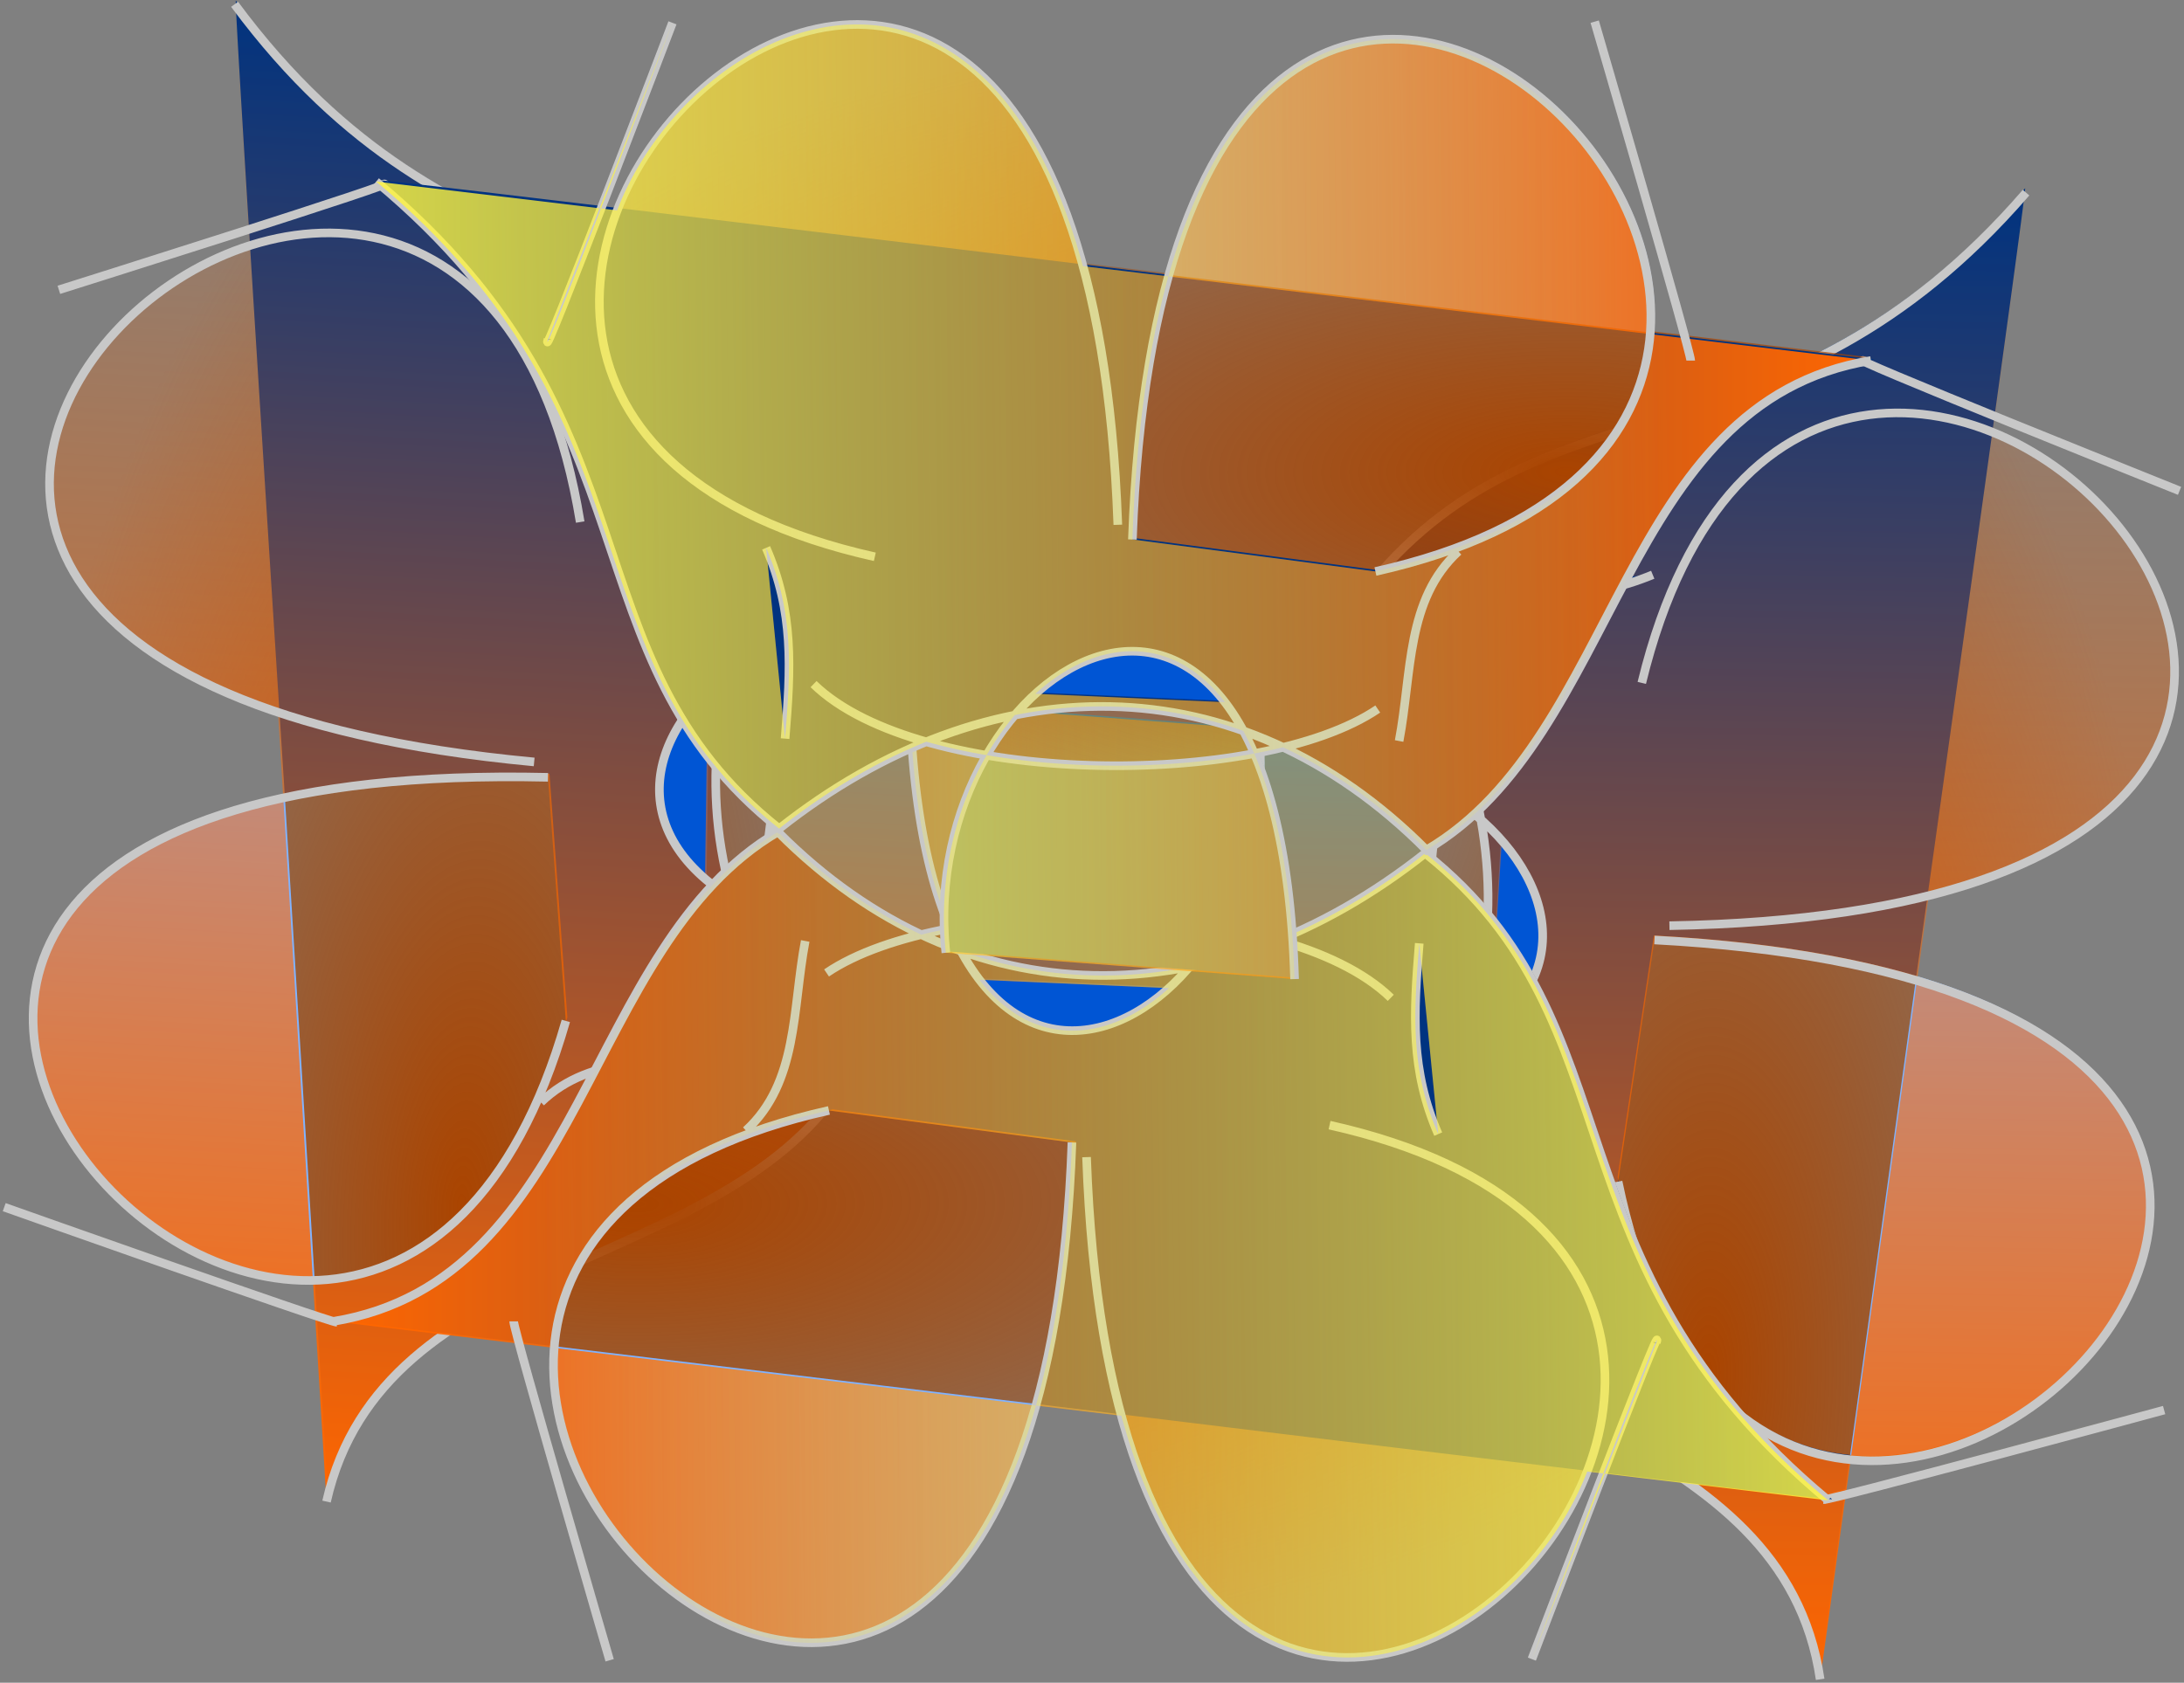
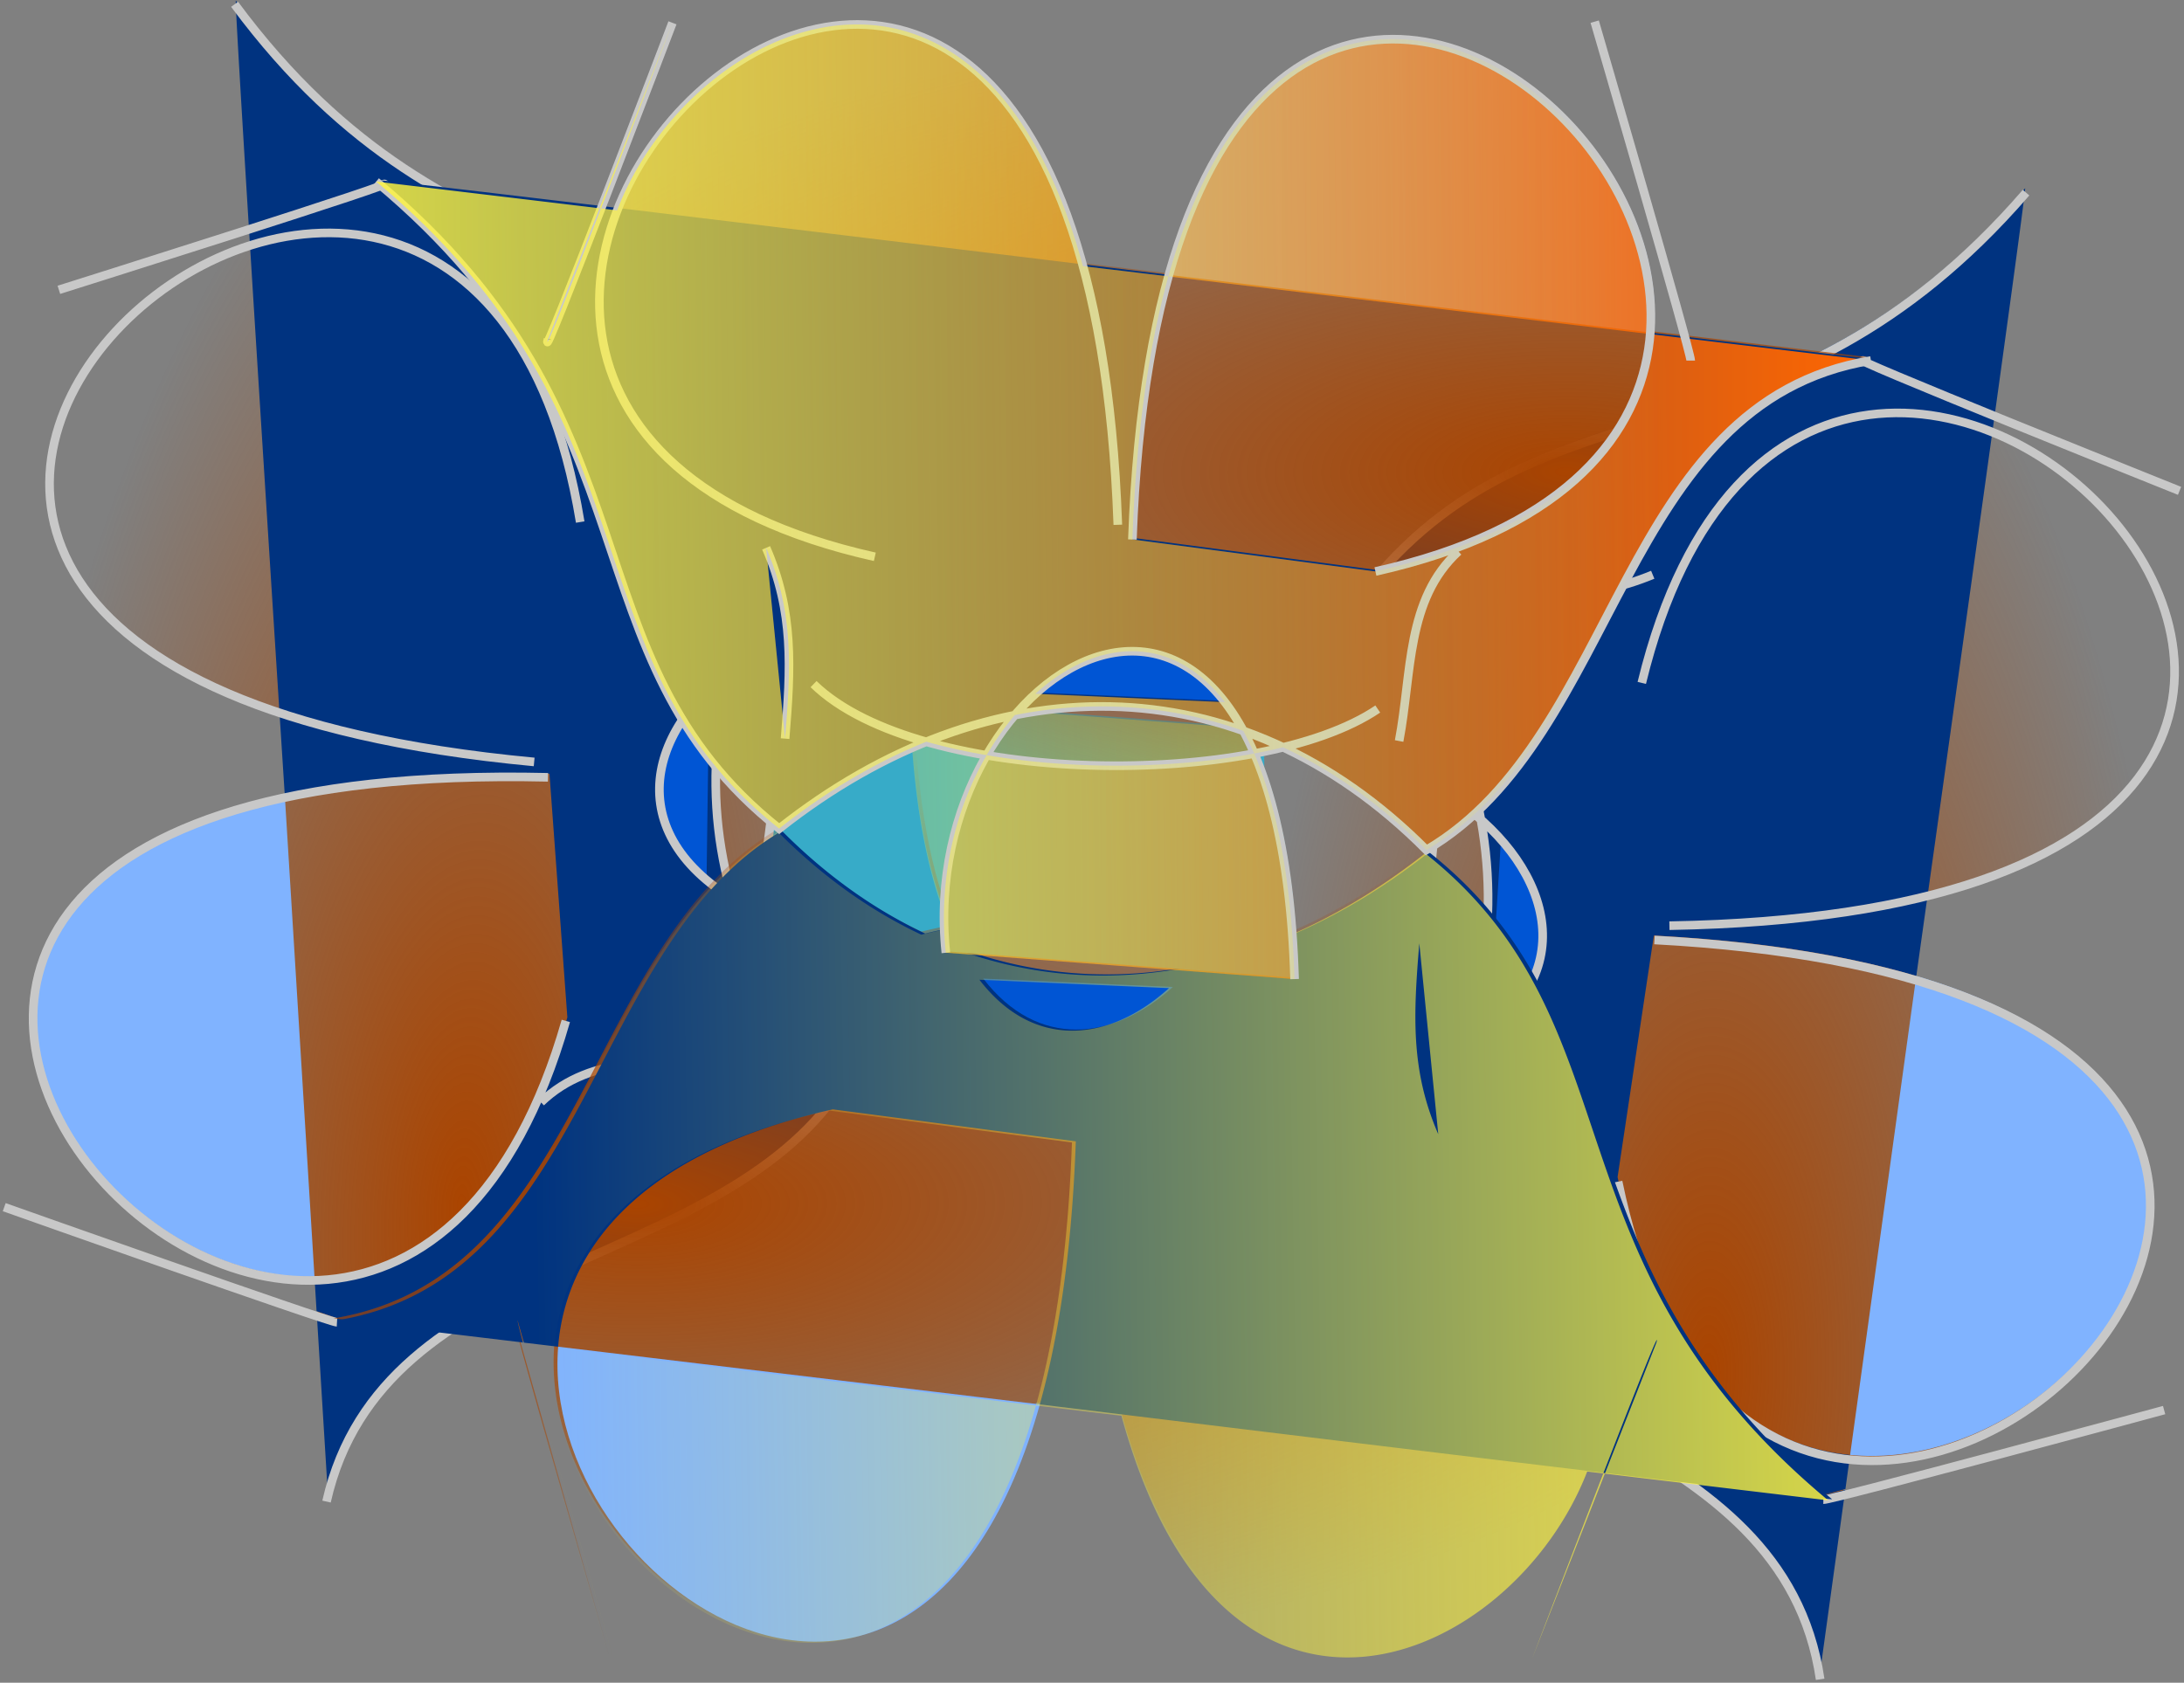
<svg xmlns="http://www.w3.org/2000/svg" viewBox="0 0 936.84 721.98">
  <rect x="0" y="0" width="936.84" height="721.98" fill="#808080" stroke="none" />
  <defs>
    <linearGradient id="b" y2="-73.22" gradientUnits="userSpaceOnUse" x2="-1000.4" gradientTransform="translate(584.75 -9.152)" y1="-84.407" x1="-338.9">
      <stop stop-color="#fff53e" offset="0" />
      <stop stop-color="#fff53e" stop-opacity="0" offset="1" />
    </linearGradient>
    <linearGradient id="c" y2="270.5" gradientUnits="userSpaceOnUse" x2="-101.97" gradientTransform="translate(-166.8 -93.137)" y1="270.5" x1="-744.16">
      <stop stop-color="#f60" offset="0" />
      <stop stop-color="#f60" stop-opacity="0" offset="1" />
    </linearGradient>
    <linearGradient id="d" y2="-73.22" gradientUnits="userSpaceOnUse" x2="-1000.4" gradientTransform="translate(175.9 258.72)" y1="-84.407" x1="-338.9">
      <stop stop-color="#fff53e" offset="0" />
      <stop stop-color="#fff53e" stop-opacity="0" offset="1" />
    </linearGradient>
    <linearGradient id="f" y2="270.5" gradientUnits="userSpaceOnUse" x2="-101.97" gradientTransform="rotate(180 -497.31 77.79)" y1="270.5" x1="-744.16">
      <stop stop-color="#f60" offset="0" />
      <stop stop-color="#f60" stop-opacity="0" offset="1" />
    </linearGradient>
    <linearGradient id="g" y2="-73.22" gradientUnits="userSpaceOnUse" x2="-1000.4" gradientTransform="rotate(180 -668.65 -98.135)" y1="-84.407" x1="-338.9">
      <stop stop-color="#fff53e" offset="0" />
      <stop stop-color="#fff53e" stop-opacity="0" offset="1" />
    </linearGradient>
    <radialGradient id="a" gradientUnits="userSpaceOnUse" cy="193.52" cx="-780.01" gradientTransform="matrix(1.593 -.006 .003 .641 462.19 58.31)" r="320.59">
      <stop stop-color="#a40" offset="0" />
      <stop stop-color="#a40" stop-opacity="0" offset="1" />
    </radialGradient>
    <radialGradient id="e" gradientUnits="userSpaceOnUse" cy="193.52" cx="-780.01" gradientTransform="matrix(-1.593 .006 -.003 -.641 -1623.6 1.533)" r="320.59">
      <stop stop-color="#a40" offset="0" />
      <stop stop-color="#a40" stop-opacity="0" offset="1" />
    </radialGradient>
  </defs>
  <path fill="url(#a)" d="M-663.19-29.345c1.255 42.861 7.7 74.486 17.281 96.781a233.44 233.44 0 00-12.375 2.688c-21.604-10.156-42.297-24.786-61.469-44.062-83.458 49.03-82.573 192.2-190.69 210l79.625 9.53c8.636 32.203 38.875 135.88 38.875 135.88l-38.469-135.81 14.688 1.75c-8.188 102.45 154.32 212.25 206.62 24.75l36.656 4.376c43.795 160.93 167.76 106.73 199.81 23.938l6.906.812c-14.57 37.59-30.625 79.688-30.625 79.688l31.281-79.594 95.812 11.47c-123.83-103.02-79.67-203.75-172.88-277.63-20.314 16.068-41.529 28.535-63.156 37.28-8.17-2.326-16.839-4.254-25.844-5.781 13.31-22.956 20.901-52.778 17.5-84.75l-149.56-11.312z" transform="matrix(.058 -.995 -.998 -.058 429.75 -247.88)" />
  <path fill="#37abc8" d="M419.99 412.118c-42.715-3.738-73.914-11.99-95.618-22.819 8.622-34.47 11.49-76.867 7.35-114.181 23.687-11.911 53.897-17.734 85.619-12.493l2.65 149.492z" />
  <path d="M331.725 275.119c-6.483 3.26-12.493 6.963-17.889 11.035-8.488 32.508-8.307 65.722 1.106 97.919a121.05 121.05 0 009.432 5.229 232.045 232.045 0 01-3.398 12.159c8.89 22.089 22.3 43.531 40.435 63.73-53.771 80.205-196.647 71.008-220.665 177.567l-4.914-79.792c5.265 1.74 8.803 2.82 9.382 2.855l-9.42-3.263-.899-14.719c42.536-.909 85.5-30.99 108.478-111.353L235.7 331.975c-45.931-1.045-83.407 2.277-113.571 8.807 0 0-21.815-339.955-20.98-340.555 95.69 129.193 198.792 91.1 267.161 188.147-17.216 19.282-30.888 39.67-40.868 60.684 1.85 8.266 3.274 17.005 4.278 26.055z" fill="#003380" />
  <path fill="#80b3ff" d="M122.13 340.778L134.9 547.833c-102.75 2.197-202.974-165.9-12.768-207.065z" />
  <path fill="url(#b)" d="M-421.58-20.915l-.406-.063c8.635 32.203 38.875 135.88 38.875 135.88l-38.47-135.81z" transform="matrix(.058 -.995 -.998 -.058 139.28 141.804)" />
  <path fill="#0055d4" d="M303.106 375.522l1.111-81.127c-24.484 23.93-30.138 56.125-1.11 81.127z" />
-   <path fill="url(#c)" d="M-663.21-28.043c1.255 42.861 7.7 74.486 17.281 96.781 35.024-6.609 77.651-7.015 114.78-.719 13.309-22.956 20.901-52.778 17.5-84.75l-149.56-11.312zm132.06 96.062c-3.643 6.283-7.702 12.068-12.094 17.219-33.051 6.59-66.304 4.483-98-6.781a120.867 120.867 0 01-4.688-9.719 233.44 233.44 0 00-12.375 2.688c-21.604-10.157-42.297-24.787-61.469-44.063-83.458 49.032-82.573 192.2-190.69 210l79.625 9.532c-1.436-5.357-2.312-8.951-2.312-9.532l2.719 9.594 14.688 1.75c3.39-42.412 36.018-83.559 117.84-101.84l104.22 13.72c-1.63 45.914-7.141 83.134-15.438 112.88l36.656 4.374c43.795 160.93 167.76 106.73 199.81 23.938l6.906.813c13.052-33.671 24.912-63.751 22.75-56.062l-22.094 56.156 95.812 11.469c-123.83-103.02-79.67-203.75-172.88-277.62-20.314 16.069-41.529 28.536-63.156 37.28-8.17-2.325-16.839-4.253-25.844-5.78zm166.06 234.66l-.656-.094c-14.57 37.59-30.625 79.688-30.625 79.688l31.28-79.594zm-244.03-29.219l-206.62-24.75c-8.188 102.45 154.32 212.25 206.62 24.75zm-221.31-26.5l-.406-.063c8.635 32.202 38.875 135.88 38.875 135.88l-38.47-135.81zm385.75-171.81l8.125 81.875c-11.934-27.448-10.642-51.356-8.125-81.875zm-188.69 15.625l81.312 3.594c-25.393 23.056-57.965 26.834-81.312-3.594z" transform="matrix(.058 -.995 -.998 -.058 429.75 -247.88)" />
  <path d="M-483.18 153.15c310.84 69.46-88.082 468.95-104.24 13.729m-110.5-20.033c-310.84 69.46 88.082 468.95 104.24 13.729M-343 246.507c4.576-16.271-53.39 135.76-53.39 135.76m-436.78-144.92c0 4.068 41.186 145.42 41.186 145.42m347.28-307.62c-2.517 30.519-3.798 54.417 8.136 81.864m-271.53-82.881c-5.584 29.384-2.917 60.649-25.424 81.356m34.576-67.627c50.793-34.456 196.45-33.593 242.03 10.678m-206.32-126.58c6.73 229.87 162.94 136.91 149.58 11.298m-396.82 254.1c108.11-17.795 107.22-160.97 190.68-210 80.612 81.052 188.04 80.022 277.63 9.152 93.205 73.879 49.05 174.6 172.88 277.63" stroke="#c8c8c8" stroke-width="3.7" fill="none" transform="matrix(.058 -.995 -.998 -.058 429.75 -247.88)" />
  <g>
    <path fill="url(#a)" d="M-663.19-29.345c1.255 42.861 7.7 74.486 17.281 96.781a233.44 233.44 0 00-12.375 2.688c-21.604-10.156-42.297-24.786-61.469-44.062-83.458 49.03-82.573 192.2-190.69 210l79.625 9.53c8.636 32.203 38.875 135.88 38.875 135.88l-38.469-135.81 14.688 1.75c-8.188 102.45 154.32 212.25 206.62 24.75l36.656 4.376c43.795 160.93 167.76 106.73 199.81 23.938l6.906.812c-14.57 37.59-30.625 79.688-30.625 79.688l31.281-79.594 95.812 11.47c-123.83-103.02-79.67-203.75-172.88-277.63-20.314 16.068-41.529 28.535-63.156 37.28-8.17-2.326-16.839-4.254-25.844-5.781 13.31-22.956 20.901-52.778 17.5-84.75l-149.56-11.312z" transform="matrix(.018 -.997 1 .018 559.8 -191.48)" />
-     <path fill="#37abc8" d="M519.603 467.365c42.876-.496 74.61-6.364 97.07-15.52-5.989-35.024-5.642-77.516 1.309-114.41-22.718-13.67-52.4-21.76-84.428-18.934l-13.95 148.863z" />
    <path d="M617.98 337.436c6.217 3.74 11.93 7.888 17.002 12.356 6.005 33.057 3.312 66.163-8.51 97.555a121.05 121.05 0 01-9.8 4.5 232.045 232.045 0 002.468 12.382c-10.536 21.353-25.529 41.72-45.14 60.488 47.55 84.044 190.71 85.682 206.599 193.752l10.936-79.192c-5.381 1.337-8.99 2.147-9.57 2.137l9.64-2.541 2.008-14.608c-42.345-4.125-82.91-37.37-99.742-119.24l15.557-103.632c45.879 2.432 82.995 8.58 112.579 17.373 0 0 47.47-337.33 46.682-337.992C763.5 202.36 663.575 156.576 588.061 248.172c15.708 20.53 27.799 41.893 36.16 63.602-2.47 8.102-4.55 16.708-6.236 25.656z" fill="#003380" />
    <path fill="#80b3ff" d="M822.005 418.762l-28.394 205.496c102.289 9.964 214.94-150.07 28.394-205.506z" />
    <path fill="url(#b)" d="M-421.58-20.915l-.406-.063c8.635 32.203 38.875 135.88 38.875 135.88l-38.47-135.81z" transform="matrix(.018 -.997 1 .018 819.957 219.06)" />
    <path fill="#0055d4" d="M638.92 439.716l5.03-80.978c22.604 25.714 25.806 58.244-5.03 80.978z" />
-     <path fill="url(#c)" d="M-663.21-28.043c1.255 42.861 7.7 74.486 17.281 96.781 35.024-6.609 77.651-7.015 114.78-.719 13.309-22.956 20.901-52.778 17.5-84.75l-149.56-11.312zm132.06 96.062c-3.643 6.283-7.702 12.068-12.094 17.219-33.051 6.59-66.304 4.483-98-6.781a120.867 120.867 0 01-4.688-9.719 233.44 233.44 0 00-12.375 2.688c-21.604-10.157-42.297-24.787-61.469-44.063-83.458 49.032-82.573 192.2-190.69 210l79.625 9.532c-1.436-5.357-2.312-8.951-2.312-9.532l2.719 9.594 14.688 1.75c3.39-42.412 36.018-83.559 117.84-101.84l104.22 13.72c-1.63 45.914-7.141 83.134-15.438 112.88l36.656 4.374c43.795 160.93 167.76 106.73 199.81 23.938l6.906.813c13.052-33.671 24.912-63.751 22.75-56.062l-22.094 56.156 95.812 11.469c-123.83-103.02-79.67-203.75-172.88-277.62-20.314 16.069-41.529 28.536-63.156 37.28-8.17-2.325-16.839-4.253-25.844-5.78zm166.06 234.66l-.656-.094c-14.57 37.59-30.625 79.688-30.625 79.688l31.28-79.594zm-244.03-29.219l-206.62-24.75c-8.188 102.45 154.32 212.25 206.62 24.75zm-221.31-26.5l-.406-.063c8.635 32.202 38.875 135.88 38.875 135.88l-38.47-135.81zm385.75-171.81l8.125 81.875c-11.934-27.448-10.642-51.356-8.125-81.875zm-188.69 15.625l81.312 3.594c-25.393 23.056-57.965 26.834-81.312-3.594z" transform="matrix(.018 -.997 1 .018 559.8 -191.48)" />
    <path d="M-483.18 153.15c310.84 69.46-88.082 468.95-104.24 13.729m-110.5-20.033c-310.84 69.46 88.082 468.95 104.24 13.729M-343 246.507c4.576-16.271-53.39 135.76-53.39 135.76m-436.78-144.92c0 4.068 41.186 145.42 41.186 145.42m347.28-307.62c-2.517 30.519-3.798 54.417 8.136 81.864m-271.53-82.881c-5.584 29.384-2.917 60.649-25.424 81.356m34.576-67.627c50.793-34.456 196.45-33.593 242.03 10.678m-206.32-126.58c6.73 229.87 162.94 136.91 149.58 11.298m-396.82 254.1c108.11-17.795 107.22-160.97 190.68-210 80.612 81.052 188.04 80.022 277.63 9.152 93.205 73.879 49.05 174.6 172.88 277.63" stroke="#c8c8c8" stroke-width="3.7" fill="none" transform="matrix(.018 -.997 1 .018 559.8 -191.48)" />
  </g>
  <g>
    <path d="M-663.19-29.345c1.255 42.861 7.7 74.486 17.281 96.781a233.44 233.44 0 00-12.375 2.688c-21.604-10.156-42.297-24.786-61.469-44.062-83.458 49.03-82.573 192.2-190.69 210l79.625 9.53c8.636 32.203 38.875 135.88 38.875 135.88l-38.469-135.81 14.688 1.75c-8.188 102.45 154.32 212.25 206.62 24.75l36.656 4.376c43.795 160.93 167.76 106.73 199.81 23.938l6.906.812c-14.57 37.59-30.625 79.688-30.625 79.688l31.281-79.594 95.812 11.47c-123.83-103.02-79.67-203.75-172.88-277.63-20.314 16.068-41.529 28.535-63.156 37.28-8.17-2.326-16.839-4.254-25.844-5.781 13.31-22.956 20.901-52.778 17.5-84.75l-149.56-11.312z" fill="url(#a)" transform="translate(1053.5 329.6)" />
    <path d="M391.95 301.08c1.255 42.861 7.7 74.486 17.281 96.781 35.024-6.609 77.651-7.015 114.78-.719 13.309-22.956 20.901-52.778 17.5-84.75l-149.56-11.312z" fill="#37abc8" />
    <path d="M524.01 397.14c-3.643 6.283-7.702 12.068-12.094 17.219-33.051 6.59-66.304 4.483-98-6.781a120.867 120.867 0 01-4.688-9.719 233.44 233.44 0 00-12.375 2.688c-21.604-10.157-42.297-24.787-61.469-44.063-83.458 49.031-82.573 192.2-190.69 210l79.626 9.532c-1.437-5.357-2.313-8.951-2.313-9.531l2.719 9.593 14.688 1.75c3.389-42.412 36.018-83.559 117.84-101.84l104.22 13.72c-1.63 45.914-7.141 83.134-15.438 112.87 0 0 339.19 41.486 339.84 40.687-123.81-103.02-79.653-203.74-172.86-277.62-20.314 16.07-41.53 28.536-63.156 37.281-8.17-2.326-16.84-4.254-25.844-5.781z" fill="#003380" />
    <path d="M446.04 602.575l-206.62-24.75c-8.188 102.45 154.32 212.25 206.63 24.75z" fill="#80b3ff" />
    <path d="M-421.58-20.915l-.406-.063c8.635 32.203 38.875 135.88 38.875 135.88l-38.47-135.81z" fill="url(#b)" transform="translate(646.31 596.99)" />
    <path d="M421.79 419.89l81.312 3.594c-25.393 23.056-57.965 26.834-81.312-3.594z" fill="#0055d4" />
-     <path d="M-663.21-28.043c1.255 42.861 7.7 74.486 17.281 96.781 35.024-6.609 77.651-7.015 114.78-.719 13.309-22.956 20.901-52.778 17.5-84.75l-149.56-11.312zm132.06 96.062c-3.643 6.283-7.702 12.068-12.094 17.219-33.051 6.59-66.304 4.483-98-6.781a120.867 120.867 0 01-4.688-9.719 233.44 233.44 0 00-12.375 2.688c-21.604-10.157-42.297-24.787-61.469-44.063-83.458 49.032-82.573 192.2-190.69 210l79.625 9.532c-1.436-5.357-2.312-8.951-2.312-9.532l2.719 9.594 14.688 1.75c3.39-42.412 36.018-83.559 117.84-101.84l104.22 13.72c-1.63 45.914-7.141 83.134-15.438 112.88l36.656 4.374c43.795 160.93 167.76 106.73 199.81 23.938l6.906.813c13.052-33.671 24.912-63.751 22.75-56.062l-22.094 56.156 95.812 11.469c-123.83-103.02-79.67-203.75-172.88-277.62-20.314 16.069-41.529 28.536-63.156 37.28-8.17-2.325-16.839-4.253-25.844-5.78zm166.06 234.66l-.656-.094c-14.57 37.59-30.625 79.688-30.625 79.688l31.28-79.594zm-244.03-29.219l-206.62-24.75c-8.188 102.45 154.32 212.25 206.62 24.75zm-221.31-26.5l-.406-.063c8.635 32.202 38.875 135.88 38.875 135.88l-38.47-135.81zm385.75-171.81l8.125 81.875c-11.934-27.448-10.642-51.356-8.125-81.875zm-188.69 15.625l81.312 3.594c-25.393 23.056-57.965 26.834-81.312-3.594z" fill="url(#c)" transform="translate(1053.5 329.6)" />
-     <path d="M570.32 482.75c310.84 69.46-88.082 468.95-104.24 13.729m-110.5-20.033c-310.84 69.46 88.082 468.95 104.24 13.729m250.68 85.932c4.576-16.271-53.39 135.76-53.39 135.76m-436.78-144.92c0 4.068 41.186 145.42 41.186 145.42m347.28-307.62c-2.517 30.519-3.798 54.417 8.136 81.864m-271.53-82.881c-5.584 29.384-2.917 60.649-25.424 81.356m34.576-67.627c50.793-34.456 196.45-33.593 242.03 10.678m-206.32-126.58c6.73 229.87 162.94 136.91 149.58 11.298m-396.82 254.1c108.11-17.795 107.22-160.97 190.68-210 80.612 81.052 188.04 80.022 277.63 9.153 93.205 73.878 49.05 174.6 172.88 277.63" stroke="#c8c8c8" stroke-width="3.7" fill="none" />
    <path fill="url(#d)" d="M-663.21-28.043c1.255 42.861 7.7 74.486 17.281 96.781 35.024-6.609 77.651-7.015 114.78-.719 13.309-22.956 20.901-52.778 17.5-84.75l-149.56-11.312zm132.06 96.062c-3.643 6.283-7.702 12.068-12.094 17.219-33.051 6.59-66.304 4.483-98-6.781a120.867 120.867 0 01-4.688-9.719 233.44 233.44 0 00-12.375 2.688c-21.604-10.157-42.297-24.787-61.469-44.063-83.458 49.032-82.573 192.2-190.69 210l79.625 9.532c-1.436-5.357-2.312-8.951-2.312-9.532l2.719 9.594 14.688 1.75c3.389-42.412 36.018-83.559 117.84-101.84l104.22 13.72c-1.63 45.914-7.141 83.134-15.438 112.88l36.656 4.374c43.795 160.93 167.76 106.73 199.81 23.938l6.906.813c13.052-33.671 24.912-63.751 22.75-56.062l-22.094 56.156 95.812 11.469c-123.83-103.02-79.67-203.75-172.88-277.63-20.314 16.069-41.53 28.536-63.156 37.28-8.17-2.325-16.84-4.253-25.844-5.78zm166.06 234.66l-.656-.094c-14.57 37.59-30.625 79.688-30.625 79.688l31.28-79.594zm-244.03-29.219l-206.63-24.75c-8.188 102.45 154.32 212.25 206.63 24.75zm-221.31-26.5l-.406-.063c8.635 32.202 38.875 135.88 38.875 135.88l-38.47-135.81zm385.75-171.81l8.125 81.875c-11.934-27.448-10.642-51.356-8.125-81.875zm-188.69 15.625l81.312 3.594c-25.393 23.056-57.965 26.834-81.312-3.594z" transform="translate(1053.5 329.6)" />
    <path d="M-498.19 89.189c-1.255-42.861-7.7-74.486-17.281-96.781a233.44 233.44 0 0012.375-2.688c21.604 10.156 42.297 24.786 61.469 44.062 83.458-49.03 82.573-192.2 190.69-210l-79.625-9.53c-8.636-32.203-38.875-135.88-38.875-135.88l38.469 135.81-14.688-1.75c8.188-102.45-154.32-212.25-206.63-24.75l-36.656-4.376c-43.795-160.93-167.76-106.73-199.81-23.938l-6.906-.812c14.57-37.59 30.625-79.688 30.625-79.688l-31.281 79.594-95.812-11.47c123.83 103.02 79.67 203.75 172.88 277.62 20.314-16.068 41.529-28.535 63.156-37.28 8.17 2.326 16.839 4.254 25.844 5.781-13.31 22.956-20.901 52.778-17.5 84.75l149.56 11.312z" fill="url(#e)" transform="translate(1053.5 329.6)" />
    <g>
      <path d="M556.95 419.6c-1.255-42.861-7.7-74.486-17.281-96.781-35.024 6.609-77.651 7.015-114.78.719-13.309 22.956-20.901 52.778-17.5 84.75l149.56 11.312z" fill="#37abc8" />
      <path d="M424.89 323.54c3.643-6.283 7.702-12.068 12.094-17.219 33.051-6.59 66.304-4.483 98 6.781 1.63 3.017 3.201 6.26 4.688 9.719a233.44 233.44 0 0012.375-2.688c21.604 10.157 42.297 24.787 61.469 44.063 83.458-49.031 82.573-192.2 190.69-210l-79.625-9.532c1.436 5.357 2.312 8.951 2.312 9.532l-2.719-9.594-14.688-1.75c-3.389 42.412-36.018 83.559-117.84 101.84l-104.22-13.72c1.63-45.914 7.141-83.134 15.438-112.87 0 0-339.19-41.486-339.84-40.687 123.81 103.02 79.653 203.74 172.86 277.62 20.314-16.07 41.53-28.536 63.156-37.281 8.17 2.326 16.84 4.254 25.844 5.781z" fill="#003380" />
-       <path d="M502.86 118.105l206.62 24.75c8.188-102.45-154.32-212.25-206.63-24.75z" fill="#80b3ff" />
+       <path d="M502.86 118.105l206.62 24.75c8.188-102.45-154.32-212.25-206.63-24.75" fill="#80b3ff" />
      <path d="M-421.58-20.915l-.406-.063c8.635 32.203 38.875 135.88 38.875 135.88l-38.47-135.81z" fill="url(#b)" transform="rotate(180 151.295 61.845)" />
      <path d="M527.11 300.79l-81.312-3.594c25.393-23.056 57.965-26.834 81.312 3.594z" fill="#0055d4" />
    </g>
    <path d="M-498.22 90.491c-1.255-42.861-7.7-74.486-17.281-96.781-35.024 6.609-77.651 7.015-114.78.719-13.309 22.956-20.901 52.778-17.5 84.75l149.56 11.312zM-630.28-5.571c3.643-6.283 7.702-12.068 12.094-17.219 33.051-6.59 66.304-4.483 98 6.781 1.63 3.017 3.201 6.26 4.688 9.719a233.44 233.44 0 0012.375-2.688c21.604 10.156 42.297 24.787 61.469 44.063 83.458-49.032 82.573-192.2 190.69-210l-79.625-9.532c1.436 5.357 2.312 8.951 2.312 9.531l-2.719-9.593-14.688-1.75c-3.39 42.412-36.018 83.559-117.84 101.84l-104.23-13.724c1.63-45.915 7.141-83.135 15.438-112.88l-36.656-4.375c-43.795-160.93-167.76-106.73-199.81-23.937l-6.906-.813c-13.052 33.671-24.912 63.751-22.75 56.062l22.094-56.156-95.812-11.469c123.83 103.02 79.67 203.75 172.87 277.62 20.314-16.069 41.529-28.536 63.156-37.28 8.17 2.325 16.839 4.253 25.844 5.78zm-166.06-234.66l.656.094c14.57-37.59 30.625-79.688 30.625-79.688l-31.28 79.594zm244.03 29.219l206.62 24.75c8.188-102.45-154.32-212.25-206.62-24.75zm221.31 26.5l.406.063c-8.635-32.202-38.875-135.87-38.875-135.87l38.47 135.81zm-385.75 171.81l-8.125-81.875c11.934 27.448 10.642 51.356 8.125 81.875zm188.69-15.625l-81.312-3.594c25.393-23.056 57.965-26.834 81.312 3.594z" fill="url(#f)" transform="translate(1053.5 329.6)" />
    <path d="M375.26 238.903c-310.84-69.46 88.082-468.95 104.24-13.729M590 245.207c310.84-69.453-88.09-468.94-104.25-13.725M235.07 145.55c-4.576 16.271 53.39-135.76 53.39-135.76m436.78 144.92c0-4.068-41.186-145.42-41.186-145.42m-347.29 307.63c2.517-30.519 3.798-54.417-8.136-81.864m271.53 82.881c5.584-29.384 2.917-60.649 25.424-81.356m-34.576 67.627c-50.793 34.456-196.45 33.593-242.03-10.678m206.34 126.56c-6.73-229.87-162.94-136.91-149.58-11.298m396.81-254.1c-108.11 17.795-107.22 160.97-190.68 210-80.612-81.052-188.04-80.022-277.63-9.152-93.205-73.878-49.05-174.6-172.88-277.63" stroke="#c8c8c8" stroke-width="3.7" fill="none" />
    <path fill="url(#g)" d="M-498.22 90.491c-1.255-42.861-7.7-74.486-17.281-96.781-35.024 6.609-77.651 7.015-114.78.719-13.309 22.956-20.901 52.778-17.5 84.75l149.56 11.312zM-630.28-5.572c3.643-6.283 7.702-12.068 12.094-17.219 33.051-6.59 66.304-4.483 98 6.781 1.63 3.017 3.201 6.26 4.688 9.719a233.44 233.44 0 0012.375-2.688c21.604 10.156 42.297 24.786 61.469 44.062 83.458-49.03 82.573-192.2 190.69-210l-79.625-9.53c1.436 5.356 2.312 8.95 2.312 9.53l-2.719-9.593-14.688-1.75c-3.389 42.412-36.018 83.559-117.84 101.84l-104.23-13.724c1.63-45.915 7.141-83.135 15.438-112.88l-36.656-4.375c-43.795-160.93-167.76-106.73-199.81-23.938l-6.906-.813c-13.052 33.671-24.912 63.751-22.75 56.062l22.094-56.156-95.812-11.469c123.83 103.02 79.67 203.75 172.88 277.62 20.314-16.069 41.53-28.536 63.156-37.28 8.17 2.325 16.84 4.253 25.844 5.78zm-166.06-234.66l.656.094c14.57-37.59 30.625-79.688 30.625-79.688l-31.28 79.594zm244.03 29.219l206.63 24.75c8.188-102.45-154.32-212.25-206.63-24.75zm221.31 26.5l.406.063c-8.635-32.203-38.875-135.88-38.875-135.88l38.47 135.81zm-385.75 171.81l-8.125-81.875c11.934 27.448 10.642 51.356 8.125 81.875zm188.69-15.625l-81.312-3.594c25.393-23.056 57.965-26.834 81.312 3.594z" transform="translate(1053.5 329.6)" />
  </g>
</svg>